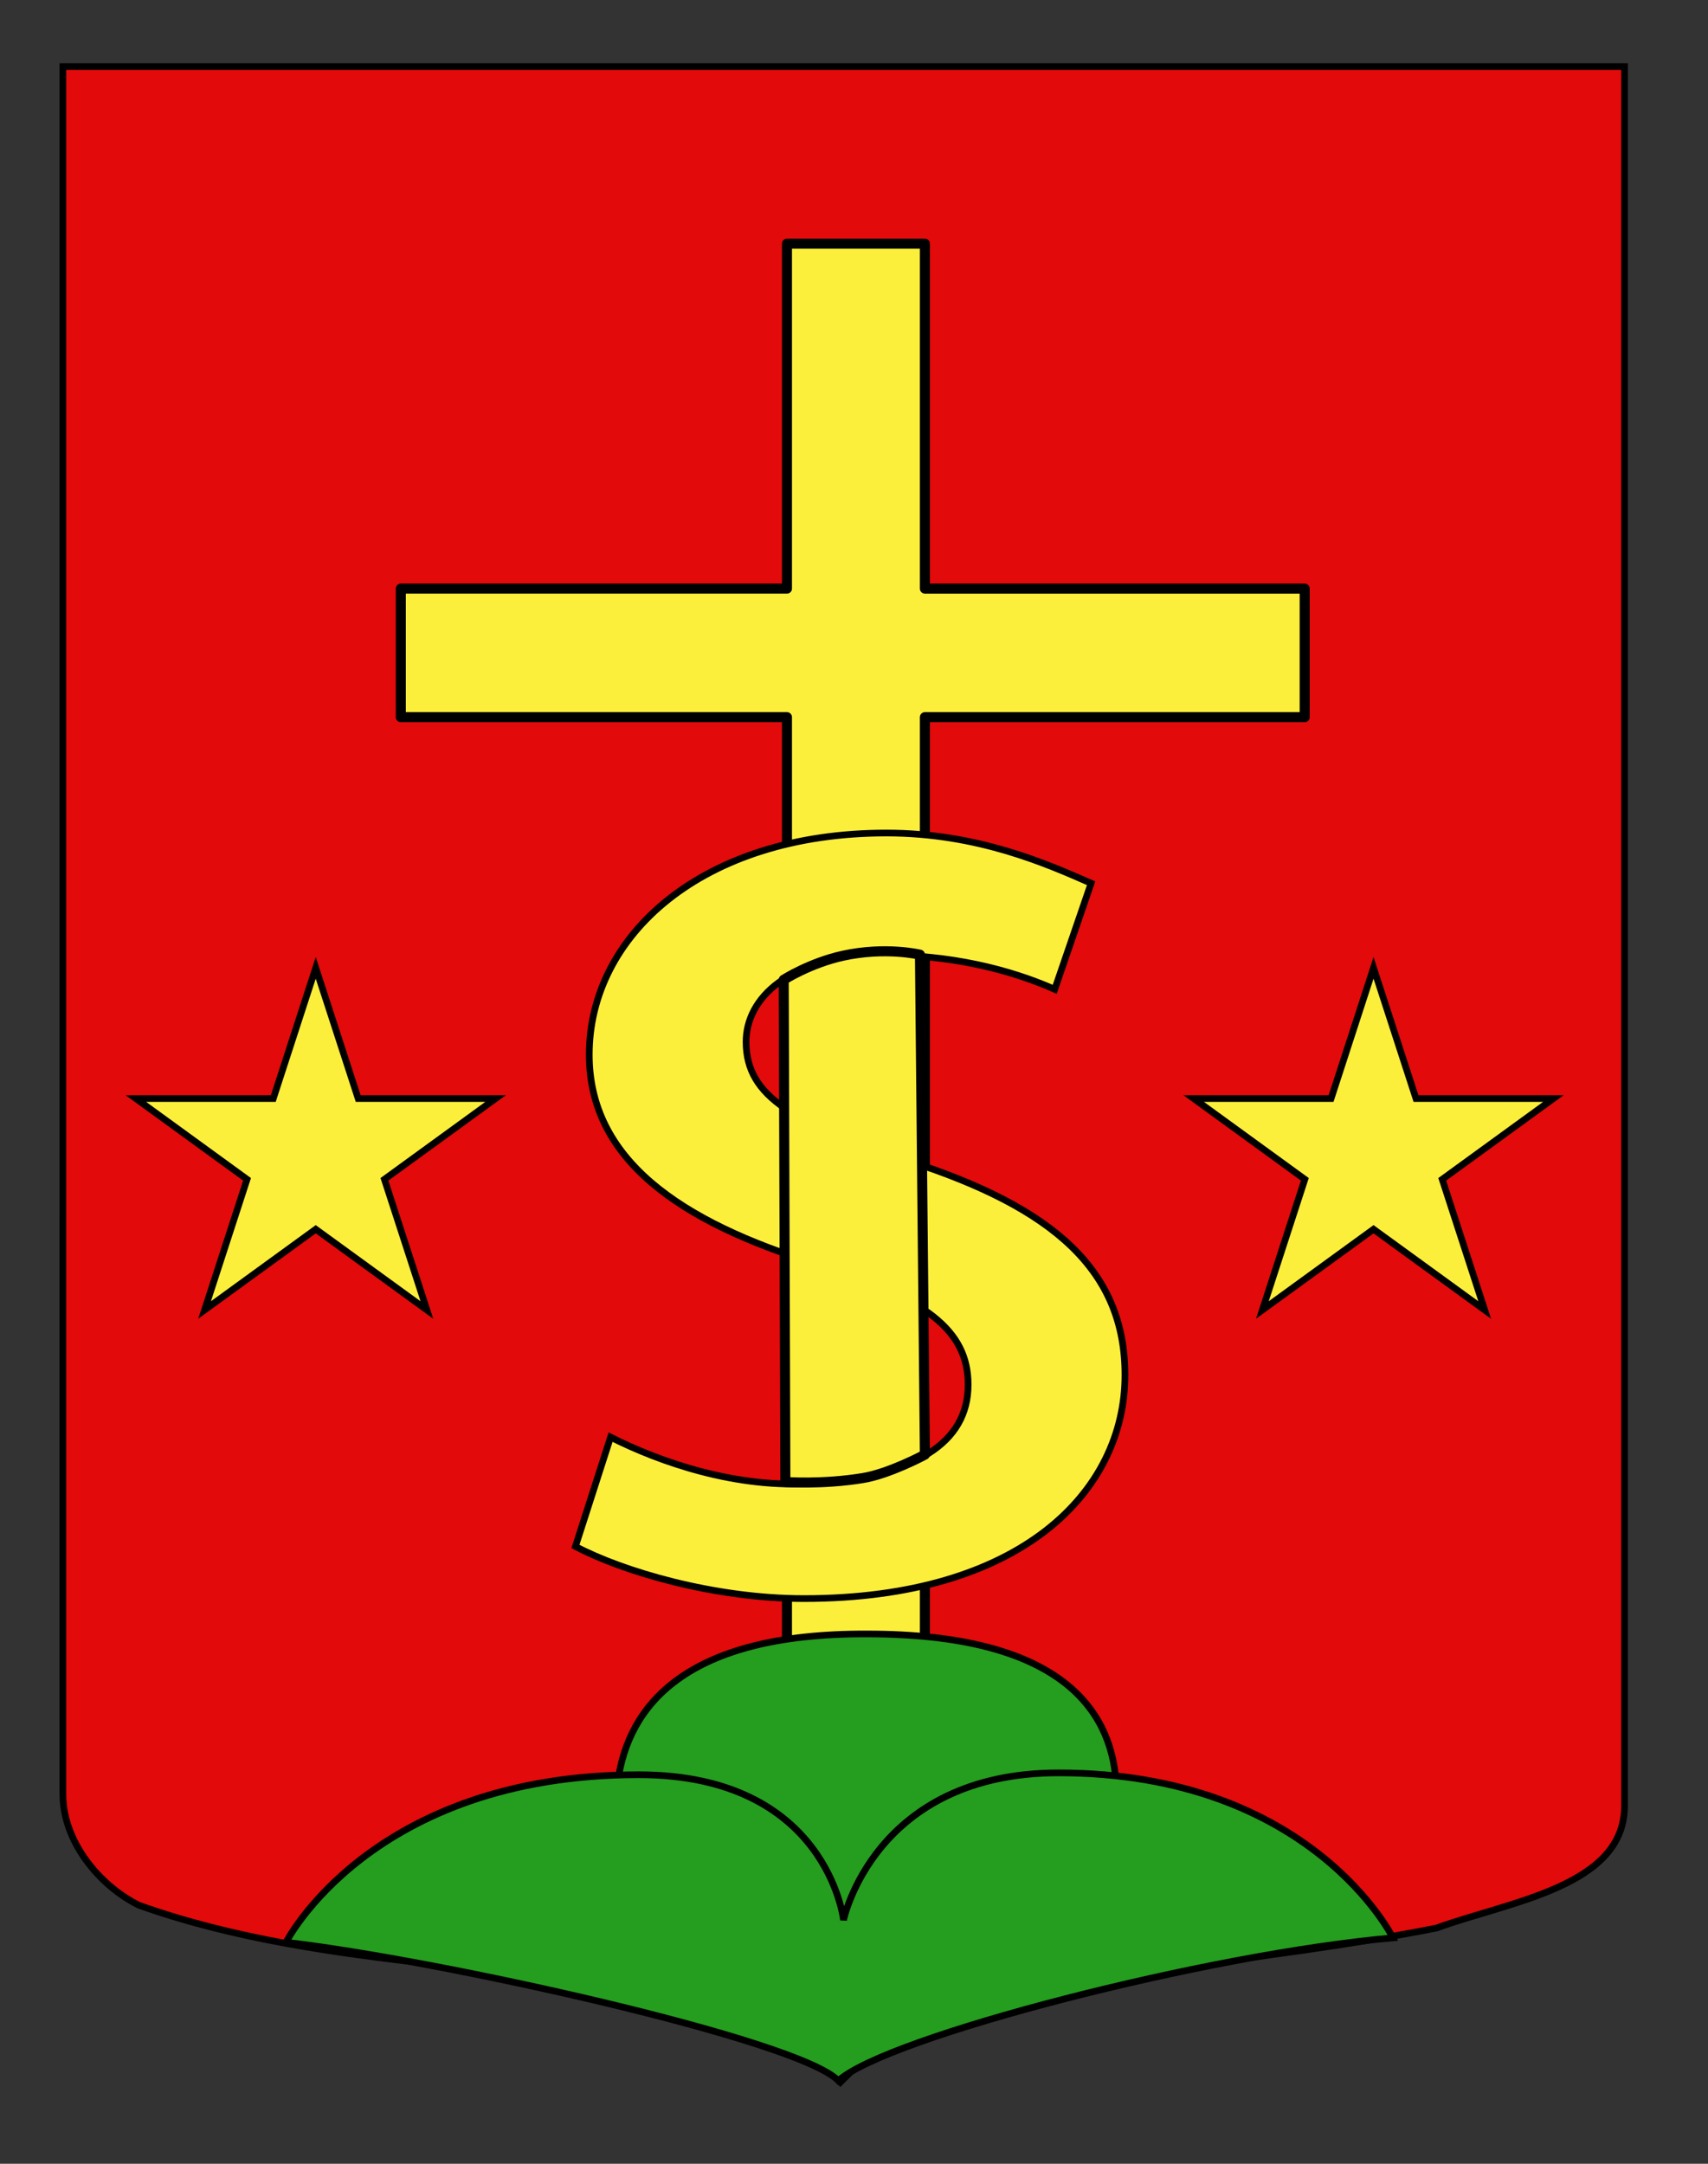
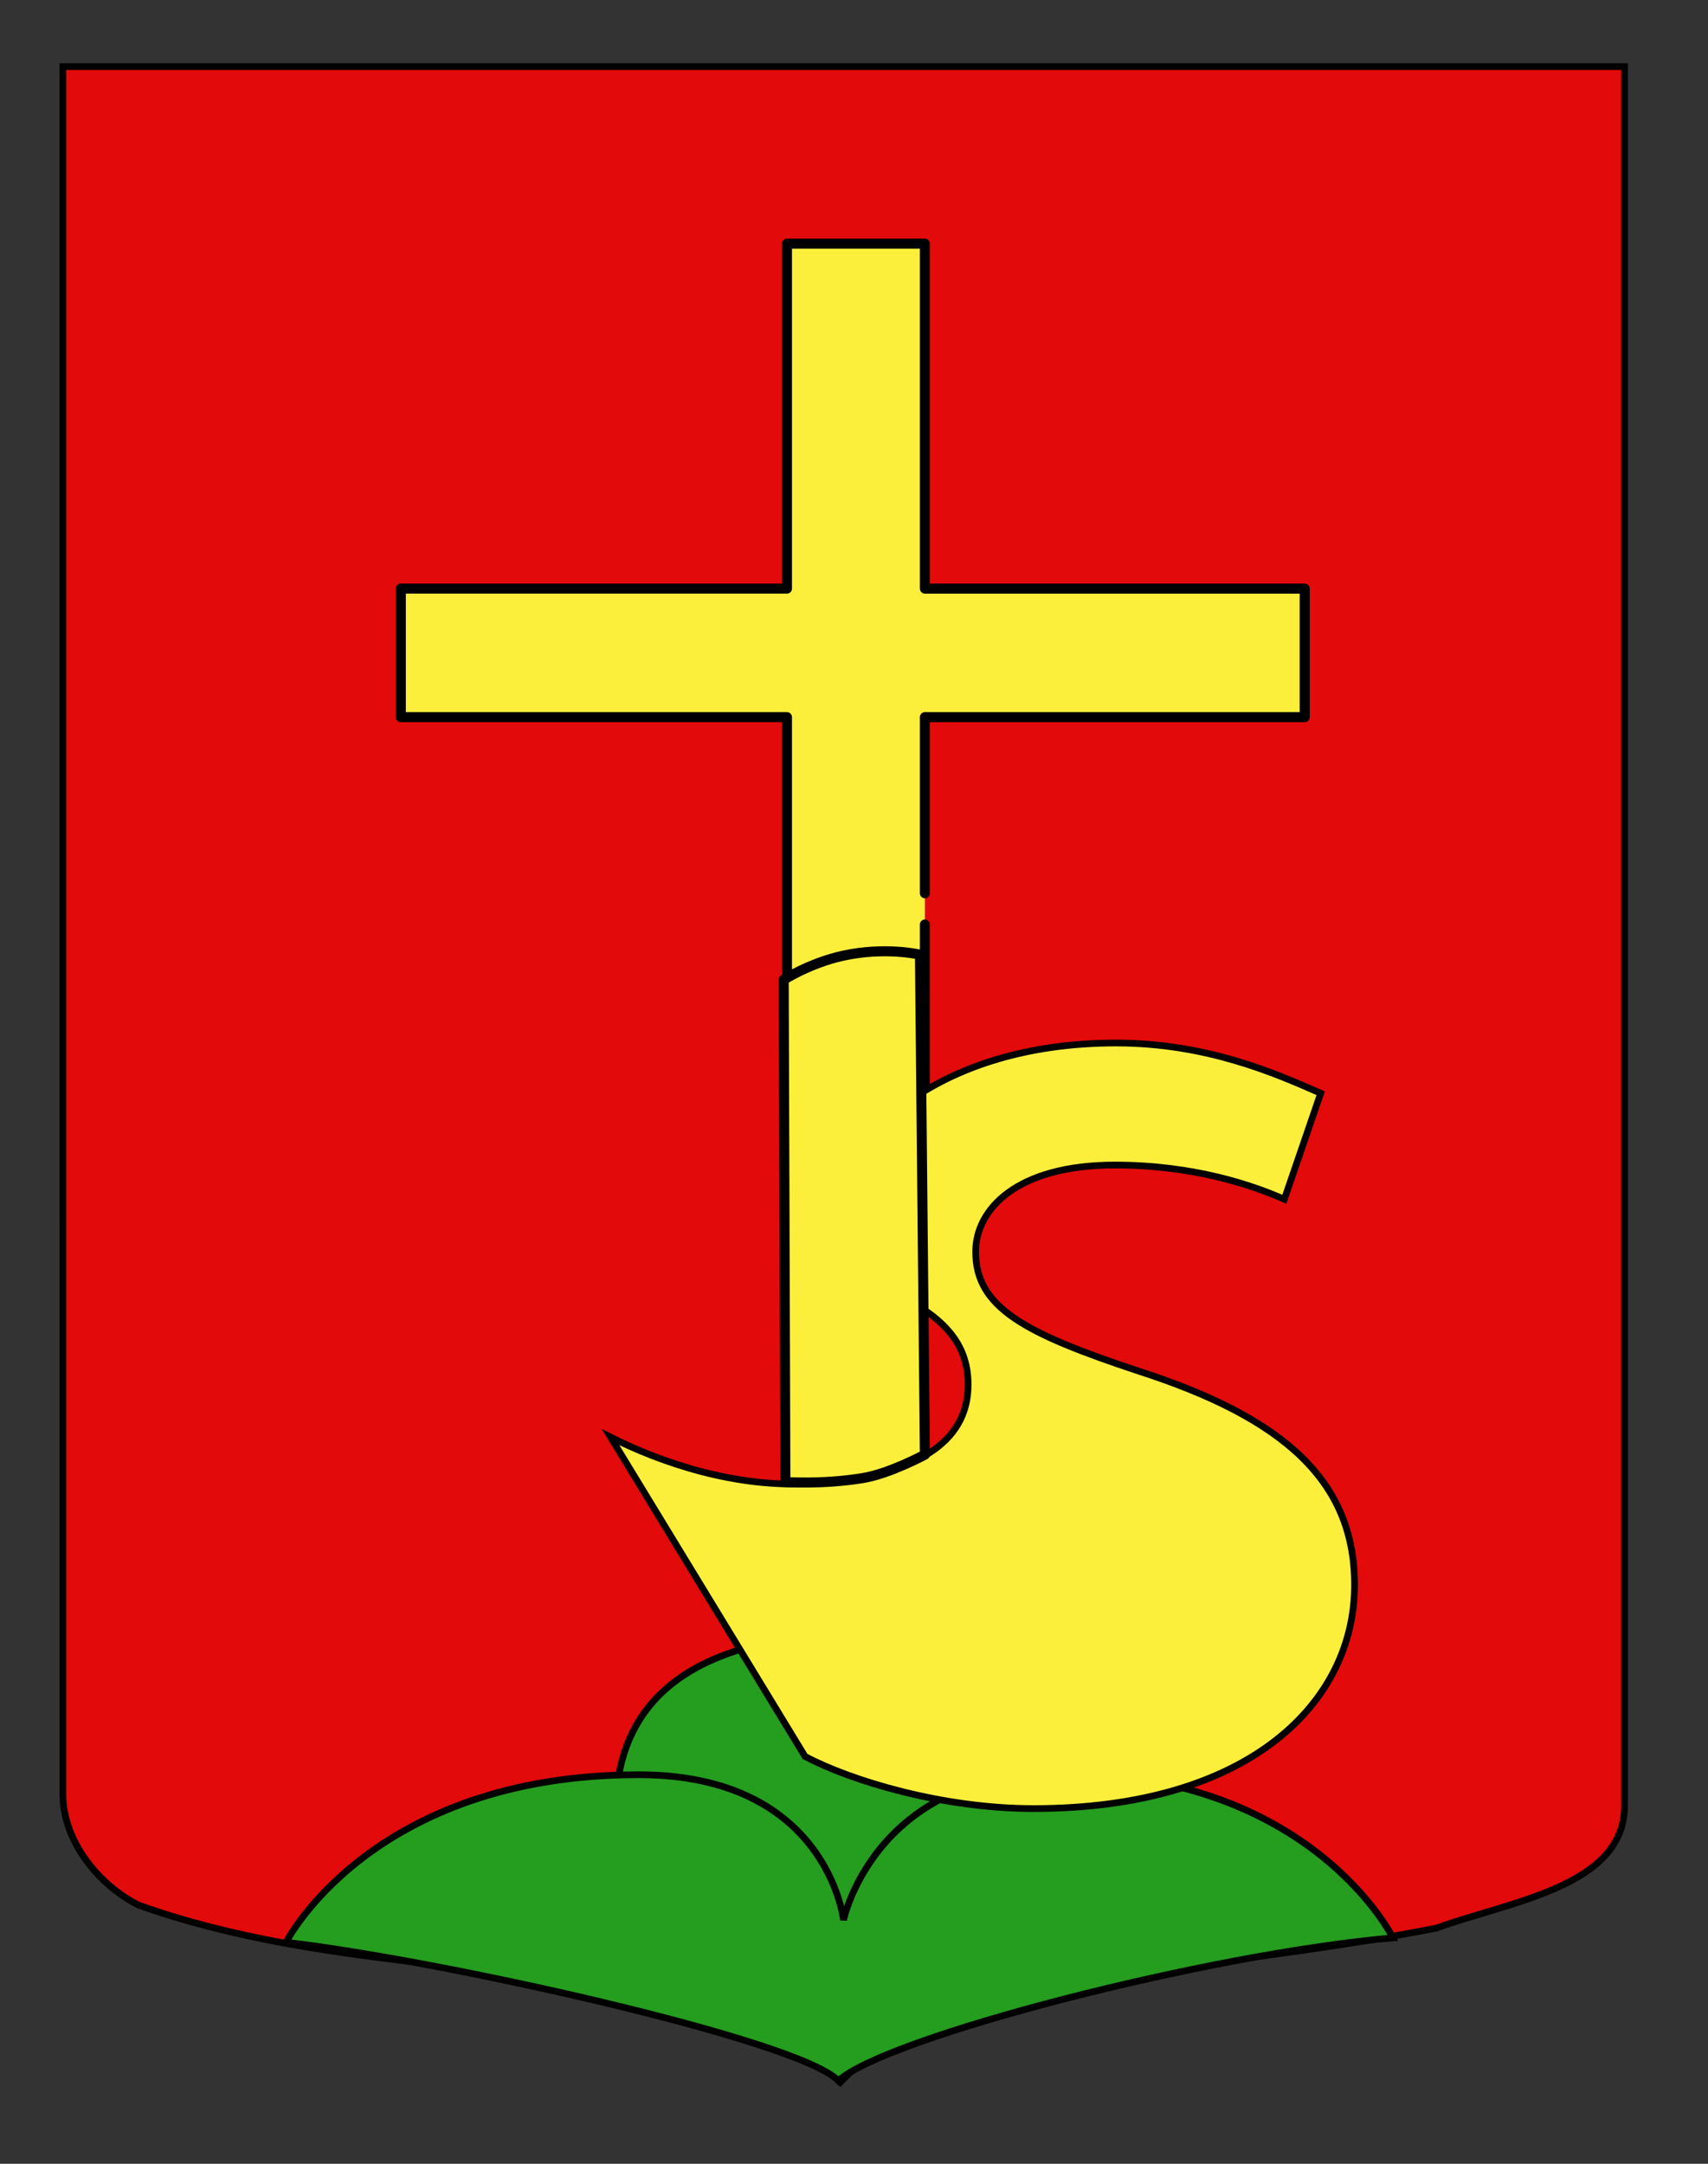
<svg xmlns="http://www.w3.org/2000/svg" version="1.1" id="Layer_1" x="0px" y="0px" width="255.118px" height="323.148px" viewBox="0 0 255.118 323.148" enable-background="new 0 0 255.118 323.148" xml:space="preserve">
  <rect x="0" y="0" width="255.118" height="323.148" fill="#333333" stroke="none" />
  <path fill="#E20A0A" stroke="#000000" d="M9.392,9.949c78,0,155.256,0,233.256,0c0,135.583,0,149.083,0,259.75  c0,12.041-17.099,14.25-28.099,18.25c-27.824,5.459-51,6-76,13c-5,2-9.002,6-13.003,10c-4-5-9-9-15-11  c-30-7-61.823-5.418-89.823-15.418c-6-3-11.332-9.582-11.332-16.582C9.392,244.408,9.392,146.324,9.392,9.949z" />
-   <path id="rect3996_3_" fill="#FCEF3C" stroke="#000000" stroke-width="1.5" stroke-linecap="round" stroke-linejoin="round" d="  M117.546,230.053v23.194h20.602v-23.841L117.546,230.053z" />
  <path id="rect3996_1_" fill="#FCEF3C" stroke="#000000" stroke-width="1.5" stroke-linecap="round" stroke-linejoin="round" d="  M138.148,133.406v-26.301h56.731V87.906h-56.731V36.39h-20.602v51.515H59.867v19.199h57.679v27.633v2.338v3.665v25.833l20.602,7.25  v-35.75" />
  <g id="Mont">
    <path fill="#259D1F" stroke="#000000" d="M161.183,288.063H96.03c0,0-21.104-44.296,33.498-44.038   C186.424,244.023,161.183,288.063,161.183,288.063z" />
    <path fill="#259D1F" stroke="#000000" d="M125.226,310.744c-6-6.176-60.002-18.097-82.502-20.67c0,0,12.648-25.025,52.687-25.025   c28.188,0,30.583,21.708,30.583,21.708s4.576-21.988,32.122-21.988c37.799,0,49.941,24.641,49.941,24.641   C180.458,291.807,132.422,304.222,125.226,310.744z" />
  </g>
  <g>
-     <path fill="#FCEF3C" stroke="#000000" d="M91.199,214.633c7.309,3.681,18.773,7.76,30.546,6.881   c14.813-1.106,22.862-5.92,22.862-14.721c0-8.16-6.371-12.961-22.3-17.92c-20.989-6.4-34.294-15.841-34.294-31.361   c0-17.76,16.831-33.104,44.378-33.104c13.681,0,24.022,4.624,30.582,7.503l-5.435,15.84c-4.686-2.08-13.493-5.12-25.299-5.12   c-14.618,0-20.802,6.561-20.802,12.96c0,8.32,7.309,12.16,24.175,17.76c21.926,7.041,32.42,16.48,32.42,32.002   c0,17.439-15.555,33.388-47.975,33.388c-13.493,0-27.173-4.107-34.107-7.788L91.199,214.633z" />
+     <path fill="#FCEF3C" stroke="#000000" d="M91.199,214.633c7.309,3.681,18.773,7.76,30.546,6.881   c14.813-1.106,22.862-5.92,22.862-14.721c0-8.16-6.371-12.961-22.3-17.92c0-17.76,16.831-33.104,44.378-33.104c13.681,0,24.022,4.624,30.582,7.503l-5.435,15.84c-4.686-2.08-13.493-5.12-25.299-5.12   c-14.618,0-20.802,6.561-20.802,12.96c0,8.32,7.309,12.16,24.175,17.76c21.926,7.041,32.42,16.48,32.42,32.002   c0,17.439-15.555,33.388-47.975,33.388c-13.493,0-27.173-4.107-34.107-7.788L91.199,214.633z" />
  </g>
  <path id="rect3996_2_" fill="#FCEF3C" stroke="#000000" stroke-width="1.5" stroke-linecap="round" stroke-linejoin="round" d="  M117.059,146.324l0.25,75.001c0,0,5.5,0.414,11.583-0.584c4.002-0.656,9.256-3.493,9.256-3.493l-0.737-74.674  c0,0-5.135-1.239-11.519,0.164C120.974,143.819,117.059,146.324,117.059,146.324z" />
-   <polygon fill="#FCEF3C" stroke="#000000" stroke-miterlimit="10" points="205.16,144.545 211.501,164.063 232.024,164.063   215.42,176.126 221.762,195.643 205.16,183.581 188.557,195.643 194.899,176.126 178.296,164.063 198.818,164.063 " />
-   <polygon fill="#FCEF3C" stroke="#000000" stroke-miterlimit="10" points="47.16,144.545 53.501,164.063 74.024,164.063   57.42,176.126 63.762,195.643 47.16,183.581 30.557,195.643 36.899,176.126 20.296,164.063 40.818,164.063 " />
</svg>